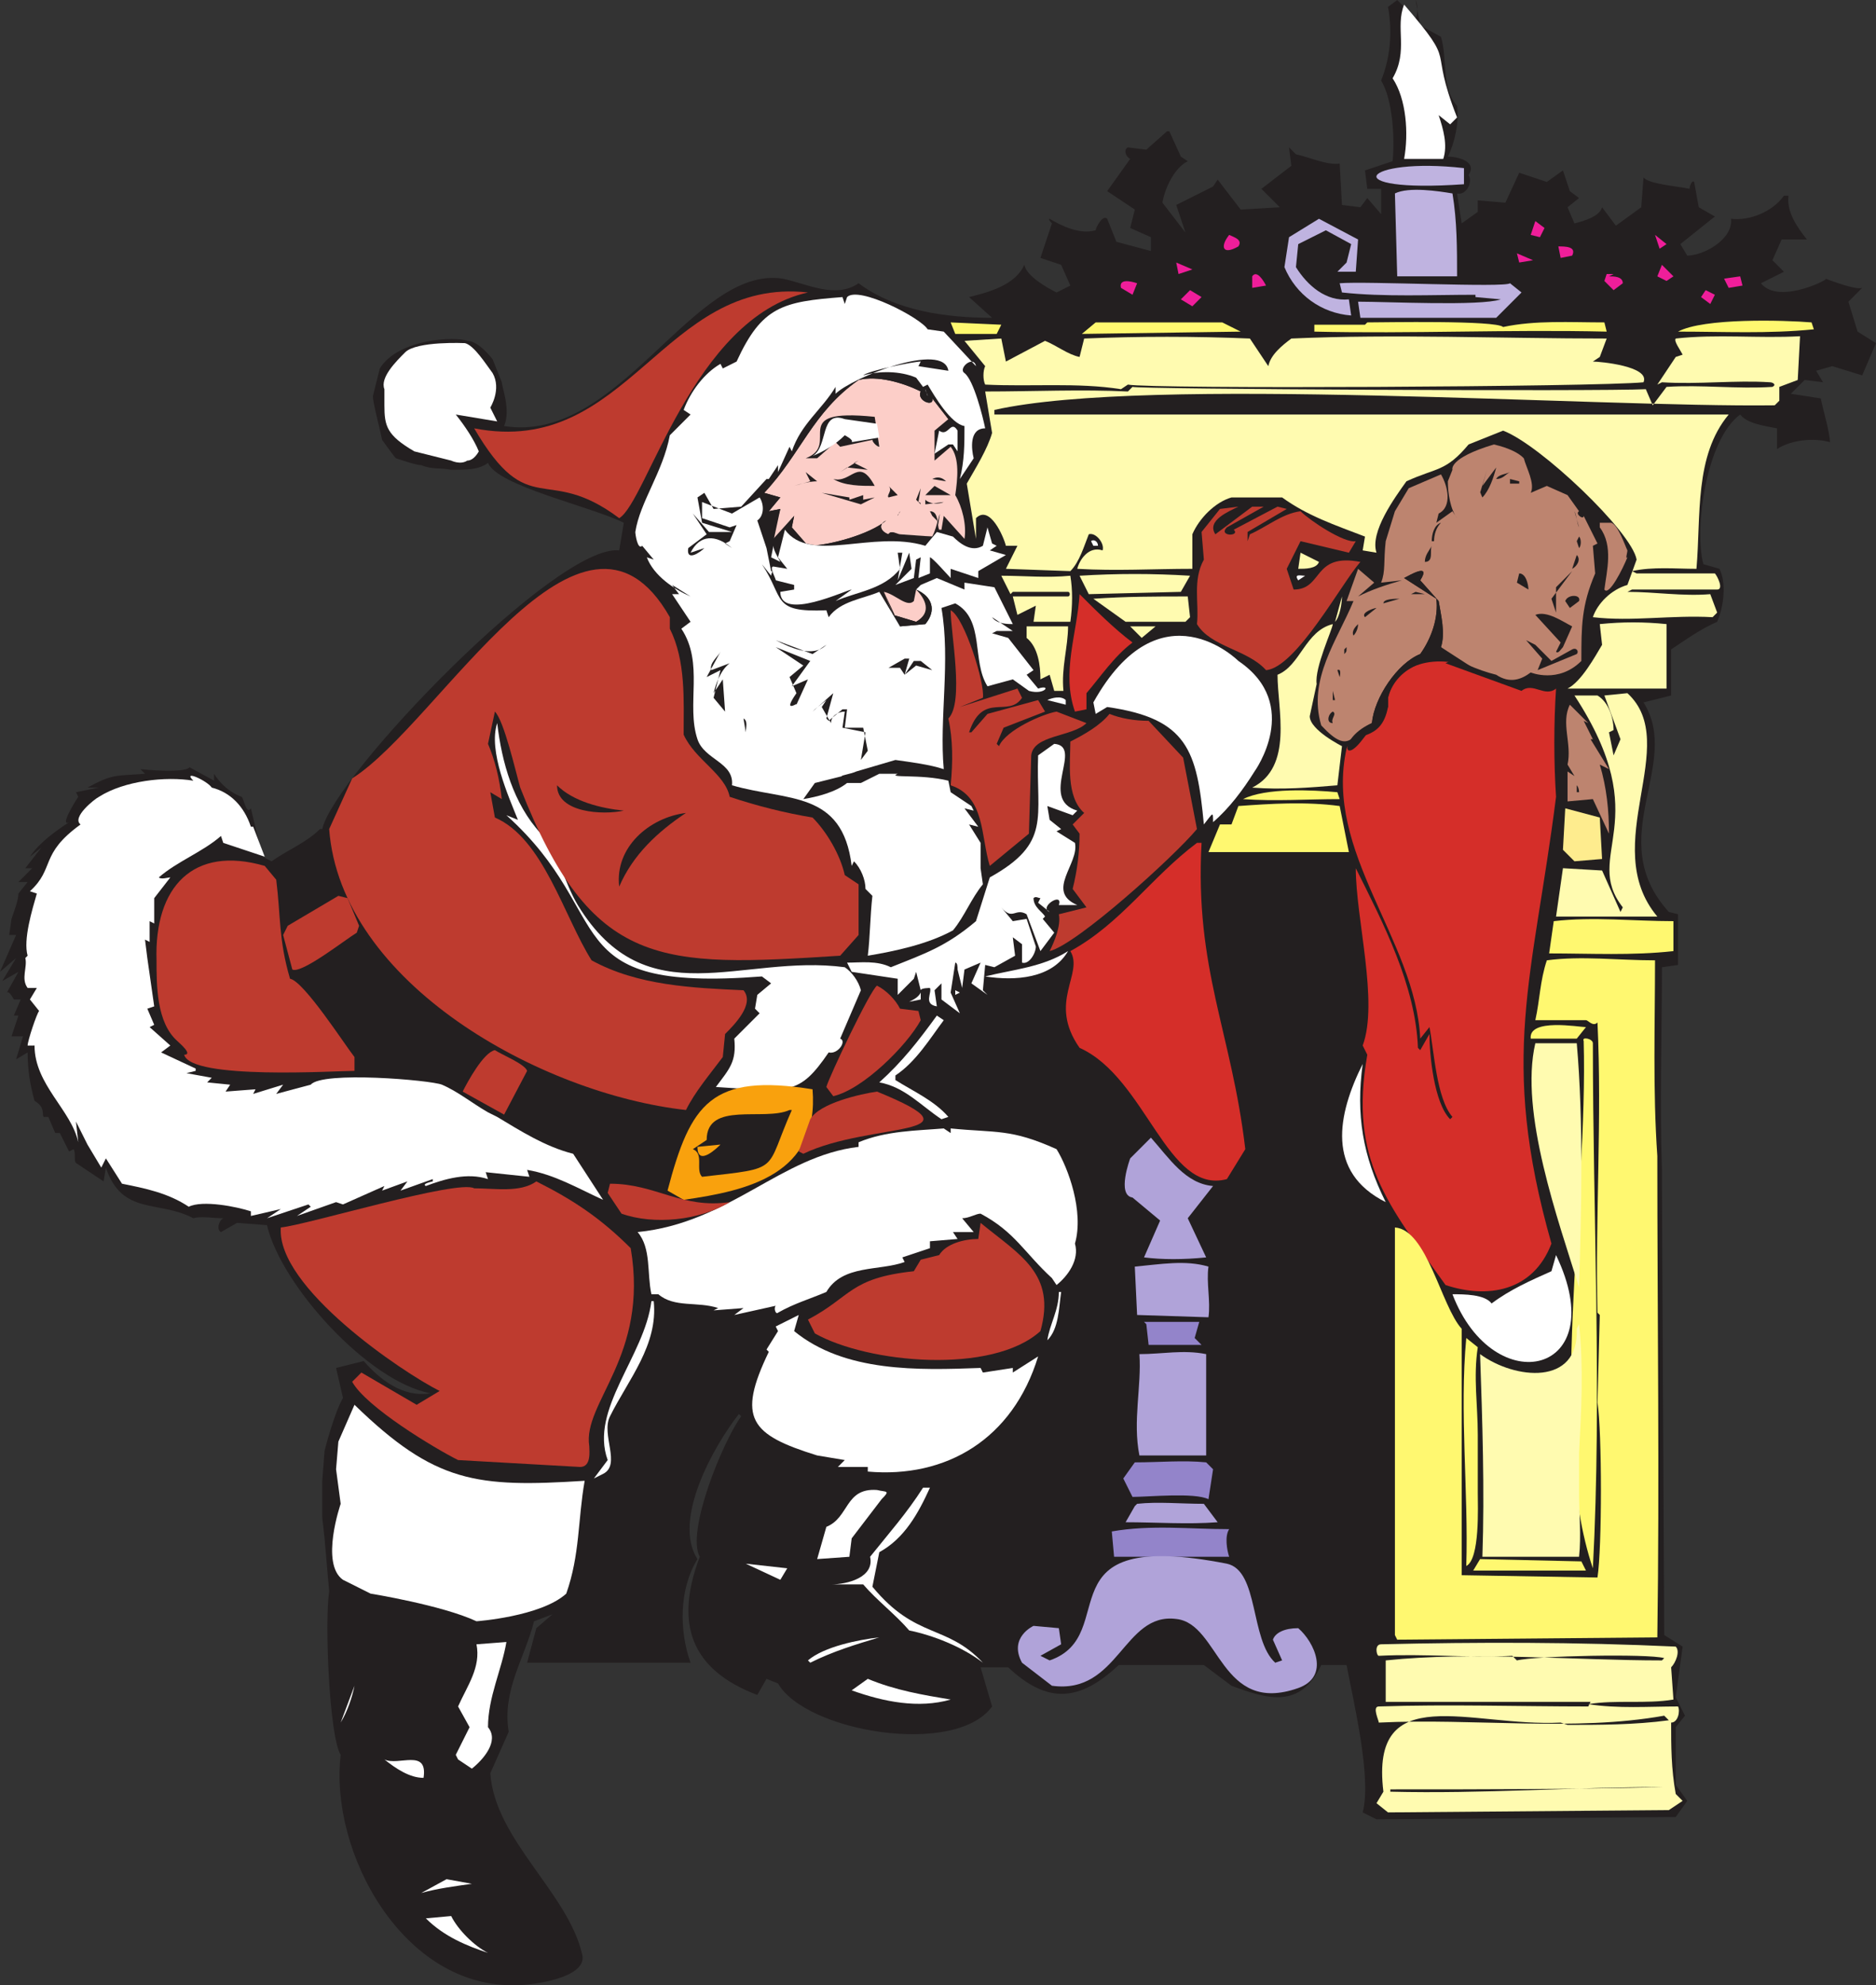
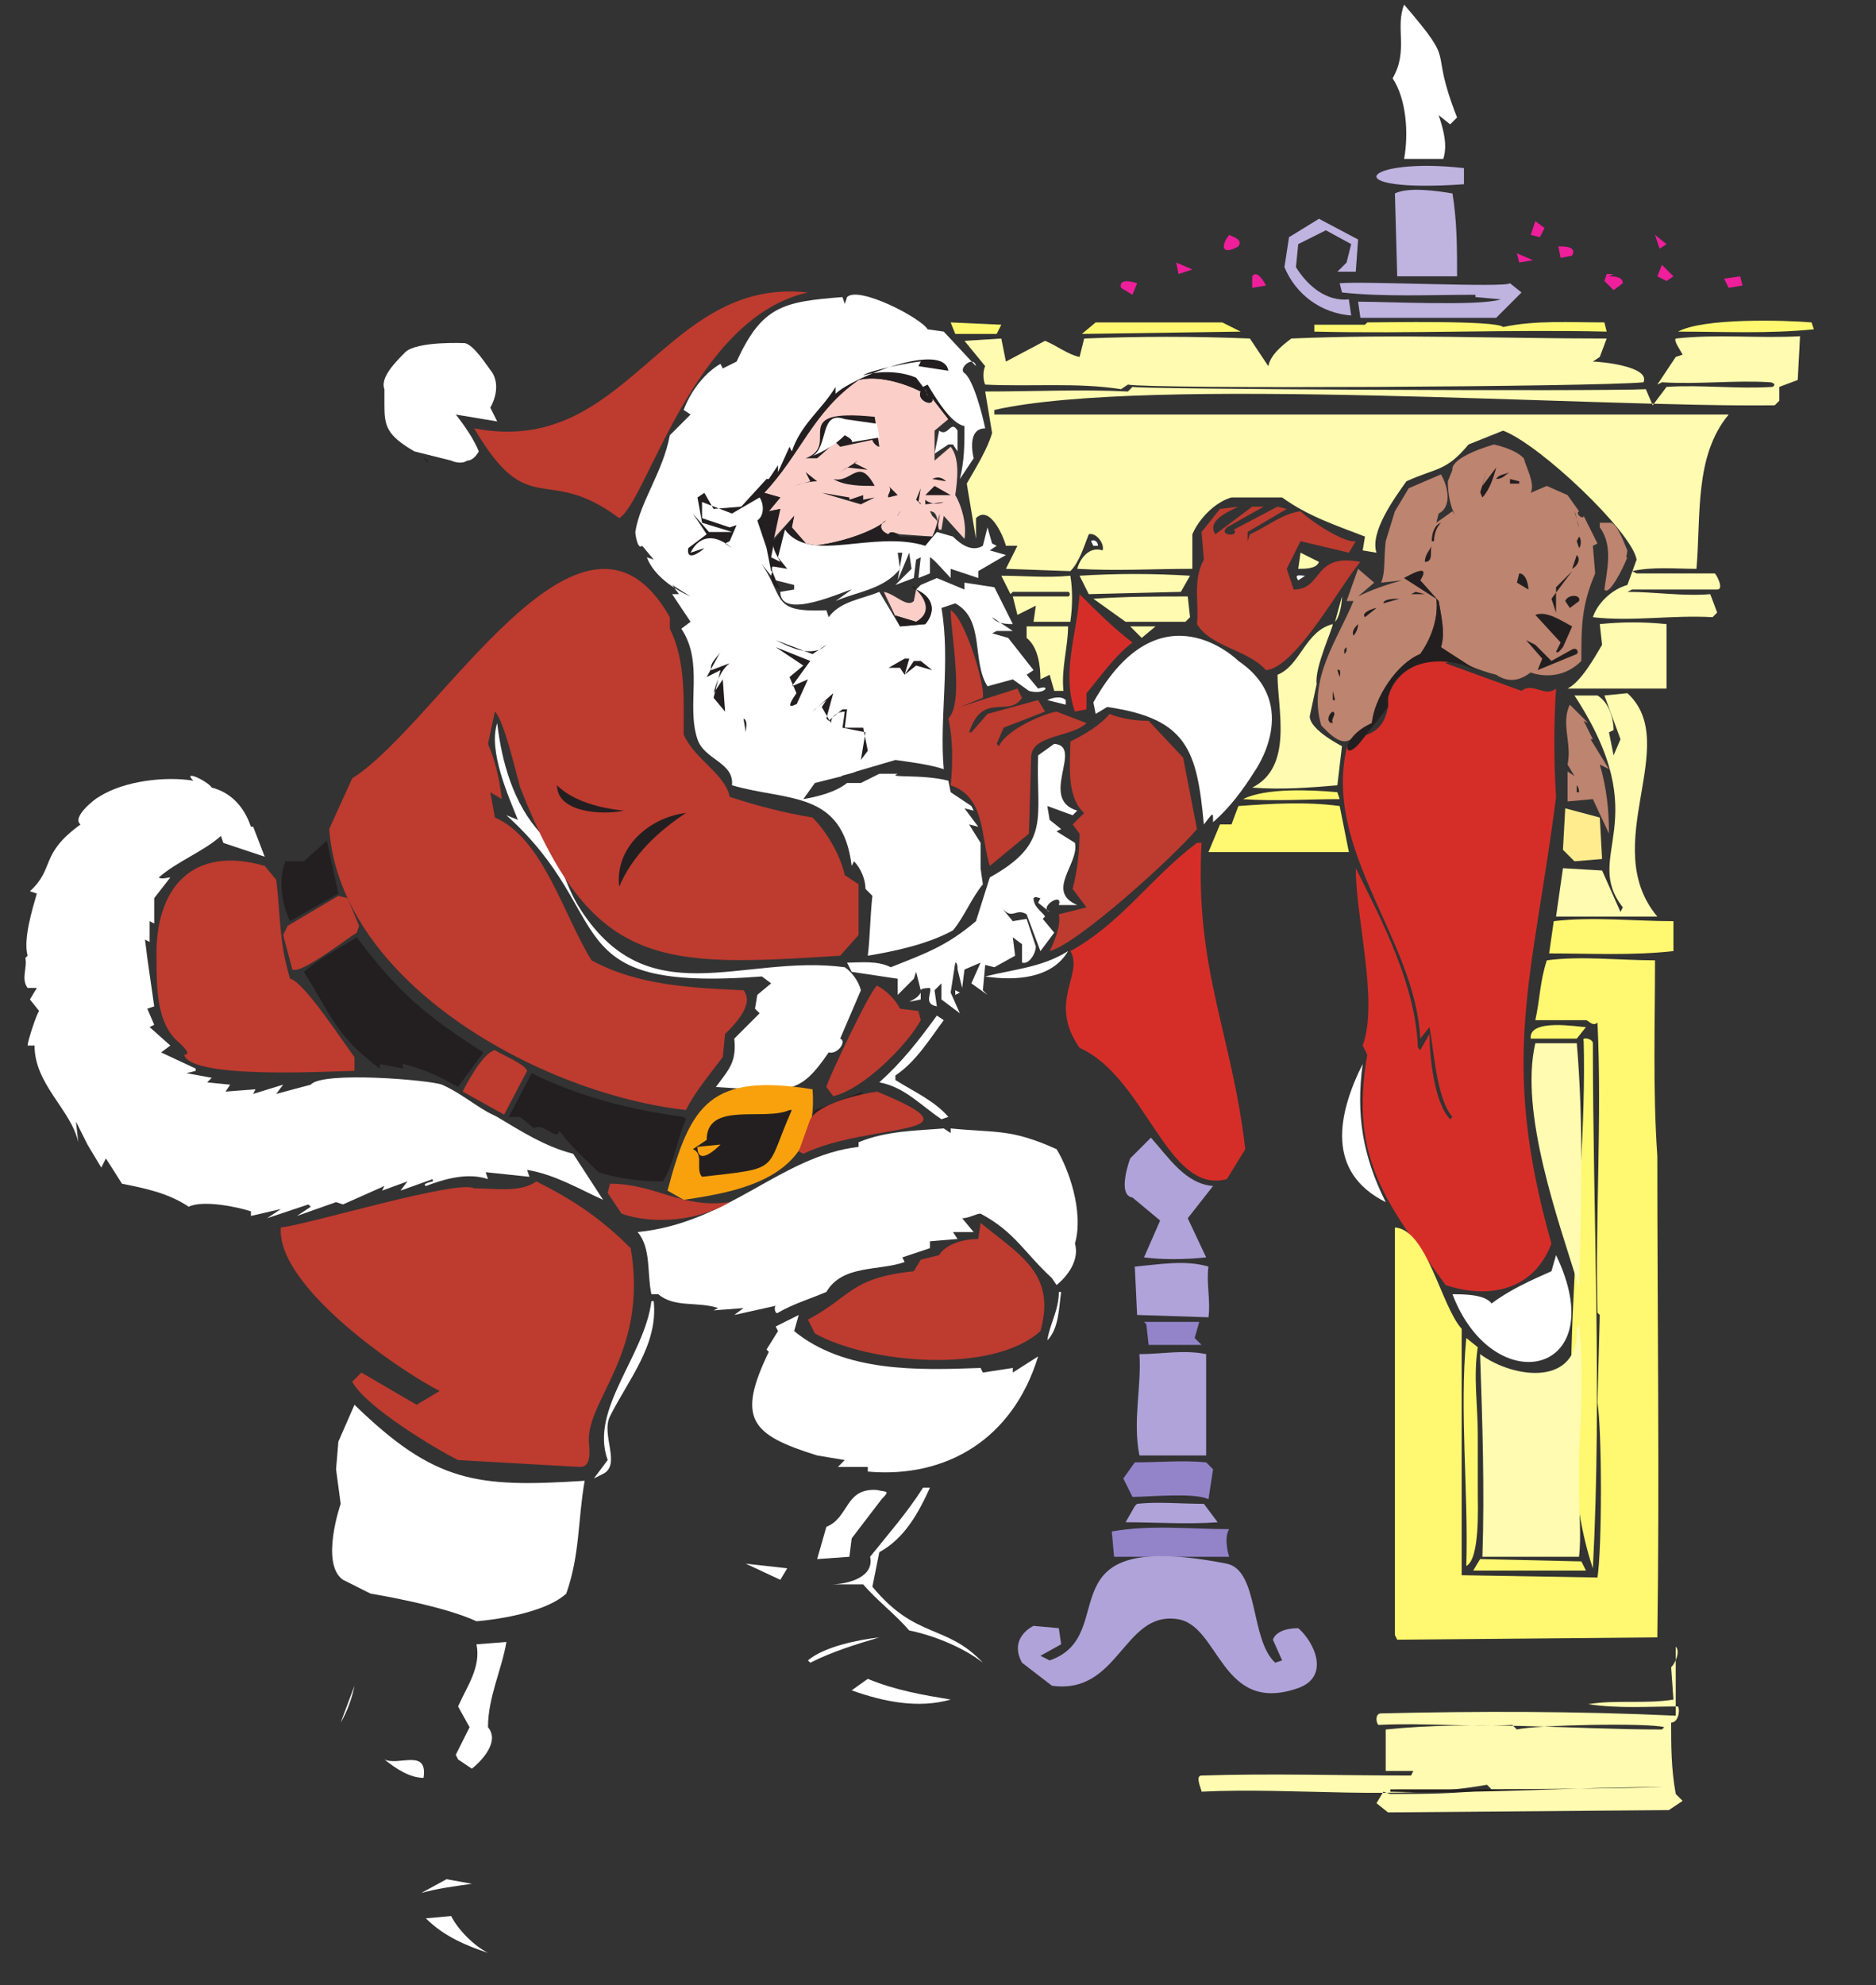
<svg xmlns="http://www.w3.org/2000/svg" width="611.25" height="646.537">
  <rect width="100%" height="100%" fill="#333333" stroke="none" />
-   <path fill="#231f20" fill-rule="evenodd" d="m611.25 111.75-6-3.75-3-9.75 4.5-4.5c-2.25.75-9.75-2.25-12-3 3-.75-15 9-21 1.5l7.5-3.75-3.75-3.75 3-6.75h8.25c-3-3.75-6.75-9-6-14.25h-1.5C577.5 69 570 72 564 71.25c.75 6.75-9 12-14.25 12l-2.25-3.75 11.25-9-5.25-3-1.5-8.25c-.75-.75-1.5 1.5-1.5 2.25-3-.75-13.5-1.5-15-3.75l-.75 9.75-8.25 6-4.5-6c-.75 3-6 4.5-9 5.25l-2.25-5.25 3.75-3-3-2.25-2.25-6.75-5.25 3.75-9-3-4.5 9.75-9-.75V69l-5.25 3.75-1.5-9.75c3 .75 5.25-3.75 3.75-6 3-4.5-3.75-6-6.75-6 2.25-4.5 3.75-11.25 3-16.5-5.25-6-3-15-5.25-22.5l-6.75-3.75-1.5-8.25c.75 1.5.75 4.5 0 6l-6-6-3 2.25c1.5 8.25.75 16.5-2.25 24 3.75 6 4.5 18.75 3.75 26.25l-9 3 .75 6h4.5v8.25l-4.5-5.25-2.25 3-6-.75-.75-13.5c-3.75.75-10.5-2.25-14.25-3L420 48l.75 6-9.75 7.5 6 6-12.75.75-7.5-9.75-1.5 2.25-12 6 3 9-7.5-9.75c.75-4.5 3.75-11.25 8.25-13.5l-2.25-1.5-3.75-8.25h-.75l-6.75 6-6-.75c-1.5.75-.75 3 .75 3.75l-7.5 10.5 9 6-1.5 6 6.75 3v4.5l-11.25-3-3-7.5c-1.5-1.5-3.75 3-3.75 3.75-5.25 1.5-11.25-1.5-15-3.75-.75 0 .75 1.5.75 1.5L339 84l6.75 2.25 3 6.75-4.5 2.25c-3-1.5-9.75-5.25-10.5-9-3 6.75-12 9-18 10.5l7.5 6.75c-15 0-31.5-2.25-43.5-11.25-7.5 5.25-17.25 0-24.75-1.5-29.25-4.5-53.25 54-90.75 48 2.25-5.25-.75-12.75-.75-14.25l-3-7.5s-4.5-6-8.25-6c-3.75-1.5-22.5-.75-28.5 9l-2.25 9c0 2.25 2.25 10.5 3 14.25 0 0 3.75 5.25 4.5 6 2.25.75 6.75 2.25 8.25 2.25 3.75 1.5 6 .75 9.75 1.5 5.25 0 9 0 12-2.25 3 7.5 33.75 14.25 44.25 19.5l-1.5 9c-20.25-2.25-93 73.5-96.75 90.75h-.75c-4.5 4.5-10.5 6.75-15.75 10.5l-3-1.5-3.75-15.75c-1.5 2.25-2.25-3-3-3.75 0 0-5.25-1.5-9-7.5v2.25l-8.25-4.5c.75 0 0 2.25-15.75.75l1.5 1.5c-9.75.75-10.5 0-18.75 4.5h3.75l-7.5 1.5.75 1.5c-1.5 2.25-6 9.75-3 8.25-4.5 3-9.75 6.75-12.75 11.25l3.75-3-5.25 6.75h2.25l-4.5 4.5h3L6 291c0 2.25-1.5 6-2.25 8.25L3 304.5h2.25L0 316.5l5.25-4.5-4.5 7.5 5.25-3-3.75 6.75c.75-.75 2.25 2.25 2.25 2.25h2.25l-2.25 5.25H6l-2.25 6.75H7.5L5.25 345 9 342.75c0 5.25.75 10.5 2.25 15.75 3.75 2.25 2.25 4.5 3 5.25h1.5L18 369h1.5l3 6 1.5-.75c.75 1.5 0 3.75.75 4.5l9 6 .75-4.5c5.25 15.75 17.25 10.5 28.5 16.5 2.25-.75 6.75 0 9.75 0-1.5.75-2.25 3.75-.75 4.5l5.25-3L87 399c4.5 19.5 33 51 53.25 54.75-9 1.5-16.5-4.5-21.75-10.5l-9 2.25 2.25 9.75c-3 5.25-6 17.25-6 17.25l-.75 9.75v12l.75 6.75 1.5 17.25c-1.5 9.75 0 47.25 3.75 53.25-3.75 31.5 20.25 76.5 57.75 75 4.5 0 22.5-2.25 21-9.75-4.5-20.25-28.5-37.5-30-59.25l6-13.5c-2.25-13.5 5.25-24 8.25-36l6-2.25-5.25 4.5-3 11.25H225c-3.75-10.5-3.75-24 2.25-33.75C219 495 232.5 471 240.75 460.5l.75.75c-6 8.25-18 37.5-13.5 45.75-8.25 21.75-3 36.75 18.75 45l3-5.25 3.75 1.5c9 15.75 57.75 24 69.75 7.5L319.5 543h9c12.75 12 23.25 11.25 36-.75h27.75l9 6.75c12 4.5 22.5 7.5 29.25-6.75h8.25c2.25 12 8.25 36.75 5.25 48l4.5 2.25 97.5-.75 3.75-5.25-3.75-5.25V562.5l3-3.75-3-6 2.25-16.5-6-3.75-.75-147V381c-.75-22.5 0-44.25 0-66l5.25-.75v-16.5l-3-.75c-21.75-24 4.5-48-8.25-68.25l9-2.25v-15c4.5-3 9.75-6.75 15-9 2.25-5.25 3-12.75.75-17.25l-5.25-1.5c-3-11.25.75-40.5 12-48.75 2.25 3 8.25 3.75 12 4.5v6.75c4.5-3 12-3.75 17.25-2.25 0-3-2.25-10.5-3-14.25l-9.75-1.5 4.5-4.5 6 .75-2.25-3.75 5.25-1.5 9.75 3 4.5-10.5" />
  <path fill="#d52e29" fill-rule="evenodd" d="M452.25 227.25v3c-2.25 12-11.25 7.5-13.5 13.5-7.5 33.75 22.5 62.25 24 94.5l3-3.75c1.5 7.5 2.25 23.25 7.5 29.25l-.75.75c-5.25-5.25-6.75-21-6.75-27.75l-3 5.25-.75-.75c-.75-20.25-11.25-40.5-20.25-58.5 0 16.5 7.5 43.5 2.25 57.75l1.5 3c-6 34.5 6.75 48.75 25.5 75 13.5 4.5 28.5 2.25 34.5-13.5-17.25-60.75-6-86.25 1.5-145.5-.75-11.25-.75-24 0-35.25-3.75 3-7.5-2.25-11.25.75L471 216l1.5-.75c-8.25-1.5-18 3-20.25 12" />
  <path fill="#bd846f" fill-rule="evenodd" d="m519 177.75 1.5-.75-4.5-9c0 1.5-3-.75-1.5-1.5l-3.75-5.25-6.75-3-5.25 2.25c1.5-3-1.5-8.25-2.25-11.25.75 1.5 0-2.25-9.75-4.5-15 4.5-13.5 8.25-13.5 8.25l-1.5 3.75c0 3.75.75 9 3 12l-1.5-2.25-5.25 3.75.75-3c4.5-2.25 3-9 .75-12.75L459 159l-4.5 7.5-3 9.75c-.75 6.75 0 9.75-1.5 13.5l6.75-.75c-5.25 1.5-9.75 3-14.25 5.25l5.25-4.5-5.25-4.5-3.75 10.5H441c-5.25 12.75-15 25.5-10.5 40.5 9.75 10.5 9.75 2.25 16.5-.75.75-8.25 8.25-19.5 15.75-22.5 3.75-5.25 6-12 5.25-18l-10.5-6.75c1.5-.75 9-5.25 5.25.75l6 6.75c.75 4.5 2.25 10.5.75 15 4.5 4.5 12 7.5 18 9 4.5 3 8.25 1.5 11.25-.75 0 0 9 3.75 16.5-3.75 0-11.25 0-18 4.5-28.5l-.75-9" />
  <path fill="#231f20" fill-rule="evenodd" d="M469.5 210.75c1.5-4.5 0-10.5-.75-15l-6-6.75c3.75-6-3.75-1.5-5.25-.75L468 195c.75 6-1.5 12.75-5.25 18-7.5 3-15 14.25-15.75 22.5-10.5 4.5-9.75 14.25-3 5.25l8.25-10.5v-3c3-13.5 20.25-14.25 30-8.25l-12.75-8.25" />
  <path fill="#fccec8" fill-rule="evenodd" d="M311.25 161.25c.75-5.25 1.5-12-1.5-15.75l-5.25 4.5v-9.75l4.5-3.75-5.25-6.75c.75 3-5.25.75-3.75-2.25-6-3-14.25-5.25-20.25-3.75-15 10.5-18.75 24-30.75 36.75l5.25 1.5-3.75 4.5 3.75-.75-3 10.5 7.5-8.25-.75 3.75 5.25 6c6.75 0 20.25-3.75 25.5-8.25-3 1.5-1.5 3.75.75 4.5.75-1.5 3 0 3.75 0l10.5.75c.75-1.5 2.25-3.75 1.5-5.25l-1.5-1.5-.75-1.5c3 0 2.25 4.5 3 6h.75l.75-4.5 6.75 7.5c.75-4.5-.75-10.5-3-14.25" />
  <path fill="#fff" fill-rule="evenodd" d="M312 147v-6.75c-2.25-3.75-3 2.25-6 0l-1.5 7.5 4.5-3h1.5L312 147" />
  <path fill="#231f20" fill-rule="evenodd" d="M298.5 123c-5.25-2.25-12-2.25-17.25-.75 1.5-1.5 15.75-4.5 18.75-4.5l-.75 1.5 9.75 1.5c-1.5-9.75-31.5 2.25-36.75 7.5V126c-4.5 7.5-11.25 12-14.25 21l-.75-1.5-3.75 8.25v-2.25l-3 4.5h-.75l-8.25 9-9 .75-3-5.25-2.25 1.5 1.5 8.25 9.75 3H231l-4.5-6 3.75 6.75-6 4.5c-.75 4.5 3.75 2.25 5.25 0L225 180c3-6 8.25-6 13.5-1.5l-2.25-1.5 1.5-.75L240 171l-2.25.75-9-3v-5.25l9.75 3.75 8.25-4.5c2.25 1.5 2.25 5.25 0 6.75l3 8.25 1.5 8.25.75-1.5 4.5.75-3-3.75 2.25-9c8.25 11.25 30 0 45.75 5.25l3.75-4.5c2.25-12.75 0-.75-1.5 1.5h-10.5c-.75-.75-3-2.25-3.75-.75-2.25-.75-3.75-3-.75-4.5-5.25 4.5-18.75 8.25-25.5 8.25l-5.25-6 .75-3.75-6.75 8.25 2.25-10.5-3.75.75 3.75-4.5-5.25-1.5c12-12.75 15.75-26.25 30.75-36.75 6-1.5 14.25.75 20.25 3.75-1.5 3 4.5 5.25 3.75 2.25l5.25 6.75c3.75 4.5-3-6-6.75-11.25l-1.5.75-2.25-3" />
  <path fill="#fff" fill-rule="evenodd" d="M184.5 519c-8.25 7.5-29.25 9-29.25 9-11.25-5.25-34.5-9-34.5-9l-9-4.5c-7.5-5.25-.75-24.75-.75-24.75l-1.5-11.25.75-9 5.25-12c26.25 25.5 39.75 27 75 24.75-2.25 12.75-1.5 24-6 36.75M474.75 38.25l-2.25 2.25-3.75-3c1.5 4.5 3 9.75 1.5 14.25H457.5c1.5-8.25.75-19.5-3.75-26.25 5.25-9 .75-16.5 3.75-24 18 21 7.5 12 17.25 36.75" />
  <path fill="#bfb3e0" fill-rule="evenodd" d="M477 60c-42.75 3-33-9 0-5.25V60m-3.75 3c1.5 9 1.5 18 1.5 27h-19.5l-.75-27c4.5-2.25 14.25-.75 18.75 0M442.5 78l-.75 10.5h-6l3-3 1.5-6L432 75l-9 4.5-.75 7.5C426 93 432 98.25 439.5 97.5l.75 5.25C430.5 102 422.25 96 418.5 87l1.5-9.75 9.75-6L442.5 78" />
  <path fill="#ef1e9a" fill-rule="evenodd" d="m503.25 74.25-1.5 3-3-.75 1.5-4.5 3 2.25M543 79.5l-2.25 1.5-1.5-4.5zm-139.5.75c-5.25 3-6 0-3-3.75 1.5.75 4.5 1.5 3 3.75m108.75 3-3.75.75-.75-3.75c2.25 0 6 0 4.5 3m-12.75 1.5-4.5.75-.75-3zm-111 3-4.5 1.5-.75-3.75zM545.25 90 543 91.5l-3-1.5 1.5-3.75 3.75 3.75M412.5 93l-4.5.75V90c1.5-2.25 3.75 1.5 4.5 3m111.75-3c1.5 0 4.5 0 4.5 2.25l-3 2.25-3-3 .75-2.25h2.25l-1.5.75m43.5 3-4.5.75-1.5-3L567 90l.75 3m-197.25-.75L369 96l-3.75-2.25c-.75-3 3-2.25 5.25-1.5" />
  <path fill="#bfb3e0" fill-rule="evenodd" d="m492 92.25 3.75 3-8.25 8.25h-44.25l-.75-5.25c9.75 0 39.75 1.5 46.5-.75l-8.25-.75V96c-14.25 0-30 .75-43.5-.75l-.75-3c8.25-.75 54 1.5 55.5 0" />
-   <path fill="#ef1e9a" fill-rule="evenodd" d="m558.75 96-1.5 3-3-2.25 1.5-2.25 3 1.5m-167.25.75-3 3-3.75-2.25 3-3 3.75 2.25" />
  <path fill="#fff870" fill-rule="evenodd" d="m398.25 105 6 3-51.75.75L357 105h41.25M591 107.25c-15 1.5-29.25.75-44.25.75 8.25-4.5 34.5-3.75 43.5-3l.75 2.25m-101.25-.75c10.5-2.25 21.75-1.5 33-1.5l.75 3c-32.25-.75-63.75.75-95.25 0v-2.25h16.5l.75-.75c5.25 0 42-.75 44.25 1.5m-163.5-.75-1.5 3h-13.5l-1.5-3.75 16.5.75" />
  <path fill="#231f20" fill-rule="evenodd" d="M138 149.25c.75 0 1.5.75 1.5 1.5l-1.5-1.5" />
  <path fill="#fffbb0" fill-rule="evenodd" d="m407.25 110.25 6 9c.75-3.75 4.5-6.75 7.5-9 33.75-1.5 68.25 0 102.75 0l-2.25 6-2.25 1.5c2.25 0 18.75 1.5 16.5 6.75-15 1.5-160.5 2.25-168 .75l-2.25 1.5C351 124.5 336 126 321 125.25c-.75-1.5-.75-4.5 0-6l-6.75-8.25 12-.75 1.5 7.5L340.5 111c3.75 1.5 7.5 4.5 11.25 5.25l1.5-6c18-.75 36-.75 54 0" />
  <path fill="#fffbb0" fill-rule="evenodd" d="m586.5 109.5-.75 14.25-6 2.25v4.5l-1.5 1.5c-58.5.75-204-9.75-254.25 1.5v1.5h239.25c-11.25 13.5-9 33-10.5 50.25-6.75 0-14.25-.75-21 .75l1.5.75h25.5c.75.75 3 5.25.75 5.25h-27.75l-1.5.75c9 0 18 1.5 27 .75l2.25 6-1.5 1.5c-13.5-.75-26.25 1.5-39 0 1.5-4.5 6-9 11.25-10.5l3-8.25c-1.5-9-31.5-37.5-43.5-42l-11.25 4.5c-7.5 9-10.5 7.5-20.25 12-3.75 5.25-12 16.5-9.75 23.25l-4.5-.75.75-4.5C435 171 426 168 417.75 162h-16.5c-5.25 1.5-10.5 6.75-12.75 12v11.25c-12.75 0-24.75.75-37.5 0 .75-3 3.75-7.5 8.25-6 .75-2.25-2.25-6-4.5-5.25-1.5 3.75-3 9-6 12l-21-.75 3.75-7.5h-3.75c-.75-3-5.25-13.5-9.75-9v6.75l-3-18c3-5.25 6.75-11.25 8.25-16.5L321 127.5c15.75 0 31.5-.75 46.5 0l1.5-1.5c.75.75 153 1.5 167.25.75l2.25 5.25 4.5-6c11.25-.75 23.25.75 34.5 0 1.5-.75 0-1.5-.75-1.5-11.25-.75-23.25.75-35.25 0l-1.5.75 6-9 2.25-.75c-.75-1.5-3-4.5-2.25-5.25 13.5-1.5 27 0 40.5-.75" />
  <path fill="#fff" fill-rule="evenodd" d="m302.25 129-.75-2.25c0 .75.75 1.5.75 2.25" />
  <path fill="#231f20" fill-rule="evenodd" d="m285 135.75 1.5 9.75c-.75 0-2.25-1.5-2.25-2.25l-10.5 2.25-1.5-1.5-6 5.25h-3.75c12-4.5-6.75-16.5 22.5-13.5" />
  <path fill="#fff" fill-rule="evenodd" d="m275.25 136.5 10.5 1.5.75 4.5-9 1.5c.75-.75-2.25-2.25-2.25-2.25-3 3-6.75 5.25-10.5 6.75 5.25-3 2.25-15 10.5-12" />
  <path fill="#231f20" fill-rule="evenodd" d="m278.25 150.75 4.5 2.25-6.75-.75-2.25 1.5 6-3.75-1.5.75M483 162c-.75-1.5-.75-2.25-.75-1.5l2.25-7.5-1.5 5.25 4.5-6c-.75 3-2.25 7.5-4.5 9.75" />
  <path fill="#231f20" fill-rule="evenodd" d="M285 158.25c-4.5 0-9.75 0-13.5-2.25 6 1.5 8.25-7.5 13.5 2.25m207-4.5c-1.5.75-2.25 2.25-4.5 2.25.75-1.5 3-1.5 4.5-2.25m-225.75 3c-2.25 0-5.25.75-7.5 1.5l5.25-1.5-1.5-3 3.75 3m42 0-4.5-.75c1.5-.75 3-.75 4.5.75m186.75.75h-3V156l3 .75v.75m-185.25 3.75h-8.25l3-3zm-17.25 0-3 .75c-.75-.75 1.5-2.25 0-3.75l3 3M300 159l-.75 4.5s.75 0 .75.75l-1.5-1.5L300 159m-23.25 3v.75l4.5-1.5v1.5L285 162l-4.5 2.25-12.75-3.75 9 1.5m30.75 1.5-6 .75v-1.5c1.5 1.5 4.5 1.5 6 .75" />
  <path fill="#be3b2f" fill-rule="evenodd" d="M403.5 165c-3 1.5-10.5 4.5-7.5 9l12-9h3.75l-12 6.75c-3 3 4.5 3 2.25.75l14.25-7.5 3 .75-12.75 7.5v3l.75-2.25c5.25-2.25 10.5-6.75 16.5-7.5 3 3 14.25 10.5 18 9.75L439.5 180l-15.75-3.75-4.5 9 2.25 6.75c9.75 0 6-12 21.75-9-6 6.75-21 34.5-30.75 35.25-6-6.75-18-7.5-22.5-15 .75-6.75-1.5-14.25 2.25-21l-.75-9 6-7.5 6-.75" />
  <path fill="#231f20" fill-rule="evenodd" d="M514.5 171.75c-.75-1.5-.75-3.75-1.5-5.25l1.5 5.25m-221.25-5.25c0 .75-.75.75-.75 1.5l.75-1.5" />
  <path fill="#bd846f" fill-rule="evenodd" d="M530.25 179.25c0 .75-.75 3 0 2.25-1.5 3.75-6 12.75-7.5 10.5.75-6 3-14.25-1.5-20.25v-1.5H525c2.25.75 4.5 7.5 5.25 9" />
  <path fill="#231f20" fill-rule="evenodd" d="M467.25 176.25h-.75c0-2.25.75-5.25 3-6-1.5 1.5-2.25 3.75-2.25 6" />
  <path fill="#fff" fill-rule="evenodd" d="M301.5 177.75c-17.25-5.25-37.5 6-45.75-5.25l-2.25 9 3 3.75-4.5-.75c-1.5 0 .75 3.75.75 4.5l6 1.5v1.5l-4.5.75c0 9.75 21.75-.75 23.25-.75l-5.25 3.75c6.75-3 15.75-3.75 21-10.5l-.75-5.25h1.5l-1.5 9 3.75-9 .75 5.25-5.25 5.25 6-2.25.75-6 1.5-.75-.75 6.75 3.75-1.5v-5.25c.75 0 6 6 6.75 6.75v-3l9 3V186l9-5.25-5.25-1.5 2.25-1.5-1.5-.75-1.5-5.25-1.5 6c-3.75 2.25-7.5-.75-9.75-3l-5.25-1.5-3.75 4.5" />
  <path fill="#231f20" fill-rule="evenodd" d="m234 184.5-4.5 3 3.75.75 3-6.75-1.5 3-1.5-4.5-3.75-1.5 1.5.75 3 5.25m18 6 2.25 1.5-3-6c0 1.5 0 3 .75 4.5m262.5-12-.75-2.25.75-1.5c.75.75.75 3 0 3.75" />
  <path fill="#fff" fill-rule="evenodd" d="M357.75 177.75h-1.5l-.75-1.5c.75-.75 2.25 0 2.25 1.5M254.25 183l-3-1.5.75-3.75c0 1.5 1.5 3.75 2.25 5.25" />
  <path fill="#231f20" fill-rule="evenodd" d="M466.5 177.75c-.75 1.5.75 5.25-2.25 5.25 0-2.25 1.5-3.75 2.25-5.25" />
  <path fill="#fffbb0" fill-rule="evenodd" d="M429.75 183c-.75 2.25-4.5 2.25-6.75 2.25l.75-5.25 6 3" />
  <path fill="#231f20" fill-rule="evenodd" d="m512.25 185.25 1.5-4.5c1.5 1.5 0 3.75-1.5 4.5m-285 6c1.5 0 8.25-1.5 7.5.75l-6 2.25 4.5.75 5.25-3-7.5 4.5 9.75 2.25 1.5-.75h-10.5c-.75-2.25-4.5-4.5-6.75-5.25l-.75-7.5 3 6M505.5 195l1.5 4.5v-8.25l5.25-5.25-6.75 9" />
  <path fill="#fffbb0" fill-rule="evenodd" d="M348.75 202.5h-12l.75-5.25-6 3-1.5-6h18c.75 0 .75-1.5 0-1.5h-18l-.75.75-3-6c7.5 0 15 .75 22.5 0 .75 4.5.75 9.75 0 15m39-15-3 5.25-30 .75-3-6c12-.75 24-.75 36 0" />
  <path fill="#fff" fill-rule="evenodd" d="M425.25 187.5 423 189c-1.5-2.25.75-1.5 2.25-1.5" />
  <path fill="#231f20" fill-rule="evenodd" d="m498 192-3.75-2.25.75-3c2.25 0 3 3.75 3 5.25m-33.75 1.5h-4.5l1.5-.75zm0 0" />
  <path fill="#d52e29" fill-rule="evenodd" d="M369 209.25c-6 4.5-10.5 11.25-15 16.5V231l-3.75.75c-4.5-12.75.75-25.5 1.5-38.25C357 198.75 363 204.75 369 209.25" />
  <path fill="#fffbb0" fill-rule="evenodd" d="m387 194.25.75 6.75-1.5 1.5h-19.5l-10.5-7.5c10.5-.75 20.25-.75 30.75-.75" />
  <path fill="#231f20" fill-rule="evenodd" d="m514.5 195.75-3 2.25-1.5-2.25c.75-2.25 5.25-2.25 4.5 0" />
  <path fill="#fffbb0" fill-rule="evenodd" d="m435 202.5 2.25-8.25c0 2.25-.75 6.75-2.25 8.25" />
  <path fill="#231f20" fill-rule="evenodd" d="m456 195-5.25 1.5c0-1.5 3.75-1.5 5.25-1.5" />
  <path fill="#fccec8" fill-rule="evenodd" d="M298.5 202.5c5.25-3 3.75-7.5 0-10.5l-.75 3.75c-2.25 2.25-6-2.25-9.75-3l3 7.5 7.5 2.25" />
  <path fill="#fff" fill-rule="evenodd" d="m338.25 224.25-3.75-4.5 2.25-1.5-8.25-10.5-5.25-1.5 1.5-.75H330l-6.75-4.5c1.5 2.25 5.25 2.25 6.75 2.25l-6-12-9.75-1.5V192l-9-3.75-5.25 2.25-1.5 1.5c5.25 2.25 6.75 6.75 3 11.25l-8.25.75-6.75-11.25c-5.25 2.25-12.75 3-16.5 8.25l-.75-2.25c-18 .75-13.5-3.75-21-15l3 3.75c0-.75.75-1.5 0-1.5l-1.5-7.5-3-9c2.25-1.5 2.25-5.25.75-7.5l-9 5.25-9.75-3.75v5.25l9 3L240 171l-2.25 5.25-1.5.75 2.25 1.5C233.25 174 228 174 225 180l4.5-1.5c-1.5 1.5-6 4.5-5.25 0l6-4.5-4.5-6.75 5.25 6h7.5l-9.75-3-1.5-8.25 2.25-1.5 3 5.25 9-.75 8.25-9h.75l3-4.5v2.25l3.75-8.25.75 1.5c3-9 9.75-13.5 14.25-21v2.25C277.5 123 307.5 111 309 120.75l-9.75-1.5.75-1.5c-2.25 0-17.25 3-18.75 4.5 5.25-1.5 12-1.5 17.25.75l2.25 3 1.5-.75c2.25 3.75 7.5 12.75 12 13.5 0 6 0 11.25-1.5 17.25l4.5-6.75c-.75-3-1.5-9.75 3.75-9.75-.75-3.75-3.75-15.75-6.75-18-2.25-1.5 3-6 3.75-2.25L307.5 108l-5.25-.75C300 103.5 279.75 93 276 96.75l-.75 2.25-.75-2.25c-19.5 1.5-26.25 3-34.5 21l-4.5 2.25-.75-1.5c-5.25 3-9.75 9-12 15L225 135l-6.75 6.75c-2.25 12-9.75 21.75-11.25 31.5 0 .75.75 6 2.25 4.5l3.75 4.5-2.25-.75c2.25 6 9 10.5 14.25 12.75l-6-3.75 2.25 3H219l6 9-3 2.25c7.5 11.25 1.5 24.75 5.25 36 2.25 6.75 12 7.5 11.25 15 18 5.25 36 1.5 39 26.25l.75-1.5c2.25 2.25 3.75 6 3.75 9l2.25 2.25c-.75 6.75-.75 13.5-1.5 19.5 9-1.5 19.5-3.75 27.75-8.25 3.75-4.5 6-10.5 9.75-15l-.75-5.25v-8.25l-3.75-6 3 .75-4.5-6 3 .75-.75-1.5-6.75-4.5-.75-3.75c-9-2.25-20.25-.75-16.5-2.25h-6l-6 3H276c-3.75 3-9.75 4.5-14.25 5.25l3.75-5.25 9-2.25c-1.5 0 3-.75 4.5-1.5l12.75-3.75c5.25.75 11.25 1.5 15.75 3-1.5-16.5 2.25-35.25-.75-52.5l4.5-1.5c9.75 5.25 5.25 18.75 10.5 27l8.25-2.25 5.25 3.75c5.25 1.5 7.5-2.25 3-.75" />
  <path fill="#fff" fill-rule="evenodd" d="M233.25 188.25h-3.75l4.5-3.75-3-5.25-1.5-.75 3.75 1.5 1.5 4.5 1.5-3-3 6.75" />
  <path fill="#231f20" fill-rule="evenodd" d="m293.25 204 8.25-.75c3.75-4.5 2.25-9-3-11.25 0-.75-.75-1.5-1.5-.75l1.5.75c3 3 5.25 7.5 0 10.5l-7.5-2.25-3-7.5 5.25 11.25m155.25-6-3.75 3c-1.5-1.5 3-3 3.75-3" />
  <path fill="#be3b2f" fill-rule="evenodd" d="m320.25 227.25-7.5 3 18.75-6 1.5 3c-4.5 6.75-12.75-2.25-17.25 11.25h.75l5.25-6 16.5-4.5 2.25 3.75L327 237l-2.25 5.25.75.75c2.25-5.25 14.25-10.5 18.75-11.25l9.75 3.75c-4.5 4.5-17.25 3.75-18 10.5l-.75 25.5L322.5 282c-3-9.75-1.5-22.5-12.75-26.25.75-7.5.75-15-.75-21.75 5.25-5.25.75-27.75.75-35.25 4.5 2.25 11.25 24 10.5 28.5" />
  <path fill="#231f20" fill-rule="evenodd" d="m512.25 204-3 6.75c-.75.75-1.5 2.25-2.25 1.5l1.5-3-8.25-9c3.75-1.5 9 2.25 12 3.75" />
  <path fill="#fffbb0" fill-rule="evenodd" d="M543 203.25v21h-32.25c4.5-2.25 9-10.5 11.25-14.25l-.75-6.75c7.5-.75 14.25-.75 21.75 0m-114 19.5-2.25 10.5c0 4.5 10.5 9.75 10.5 9.75l-1.5 12.75c-9 .75-18 1.5-27.75.75 13.5-6.75 8.25-25.5 8.25-36.75 7.5-3 9-14.25 18-16.5 0 1.5-6 14.25-5.25 19.5" />
  <path fill="#231f20" fill-rule="evenodd" d="M442.5 203.25c0 1.5-.75 3-1.5 3.75-.75-1.5.75-3 1.5-3.75" />
  <path fill="#fffbb0" fill-rule="evenodd" d="M348 204c0 6.75-2.25 13.5-1.5 21h-3l-1.5-5.25-3 1.5c0-4.5-.75-10.5-4.5-13.5V204H348m24 3.75-3.75-3.75h8.25zm0 0" />
  <path fill="#fff" fill-rule="evenodd" d="M403.5 215.25c21 14.25 5.25 36 5.25 36-3.75 6-8.25 12-13.5 16.5 0-3.75 0-3-3 .75-2.25-24-5.25-34.5-31.5-38.25L357 232.5l-.75-3.75c21.75-39 47.25-13.5 47.25-13.5" />
  <path fill="#231f20" fill-rule="evenodd" d="m500.25 210 5.25 5.25 6.75-3.75c1.5-.75 2.25.75 1.5 1.5L501 218.25l1.5-3.75-5.25-6 3 1.5m-231 0-4.5 3-12-4.5c4.5 2.25 12 6 16.5 1.5m-5.25 5.25-6 8.25 5.25-2.25-3.75 8.25c1.5-1.5-5.25 3.75 0-3.75l-2.25-5.25 4.5-3.75-9-6 11.25 4.5m174.75-4.5c0 1.5 0 1.5-.75 2.25v-1.5l.75-.75m-204 1.5c-.75 1.5-3.75 3.75-3 6l6-2.25c-3 2.25-4.5 6.75-5.25 9.75l3-4.5.75 10.5-3.75-4.5 2.25-9-4.5 2.25 4.5-8.25m61.5 2.25-1.5 5.25 3-4.5H300l3.75 3-5.25-1.5-3.75 3-1.5-2.25h-3.75l5.25-3h1.5m140.25 6-.75-2.25c1.5-.75.75 2.25.75 2.25M435 228h-.75v-3zm-163.5-2.25-2.25 8.25.75.75 4.5-3.75h1.5l-.75 6h6l1.5 7.5-2.25 3 1.5-9-7.5-1.5.75-5.25c-2.25 0-4.5 1.5-4.5 3.75l-3-5.25 1.5-2.25-3.75 3-.75.75 6.75-6" />
  <path fill="#fffbb0" fill-rule="evenodd" d="m525.75 237.75-1.5.75 1.5 7.5 2.25-5.25-5.25-14.25 7.5-.75c18 16.5-9.75 49.5 9.75 72.75h-33l2.25-15.75 12.75.75 6 13.5.75-1.5c-13.5-17.25 11.25-27.75-15.75-69h7.5c3.75 2.25 5.25 7.5 5.25 11.25" />
  <path fill="#fff" fill-rule="evenodd" d="M347.25 228v1.5l-6-1.5c1.5-.75 4.5-1.5 6 0" />
  <path fill="#bd846f" fill-rule="evenodd" d="m517.5 235.5-1.5-.75 3 6h-.75l6 9.75-3-1.5c2.25 7.5 3 15 3 22.5L519 260.25l-8.25.75v-9.75l2.25 1.5-2.25-3.75c1.5-6.75-2.25-13.5.75-19.5l6 6" />
  <path fill="#231f20" fill-rule="evenodd" d="M434.25 235.5c-2.25 0-1.5-3 0-3.75 1.5.75-.75 2.25 0 3.75m-191.25 3-.75-4.5c1.5.75.75 3 .75 4.5" />
  <path fill="#fff" fill-rule="evenodd" d="M275.25 315c2.25 1.5 4.5 4.5 5.25 7.5l-6.75 15.75c2.25.75-.75 5.25-3.75 4.5-9.75 14.25-12.75 12.75-36.75 11.25 4.5-6 6.75-8.25 6-15.75l8.25-8.25-1.5-1.5.75-4.5 4.5-3.75-3-2.25c-68.25 5.25-46.5-19.5-83.25-52.5l3.75 1.5c-3-7.5-9.75-22.5-6.75-31.5 1.5 12.75 5.25 26.25 14.25 36 6 6.75 7.5 15.75 12 23.25 22.5 36.75 53.25 15.75 87 20.25m74.25-49.5-8.25-3 .75 4.5 3.75 3-1.5.75 6 3.75c1.5 6.75-9.75 15.75.75 20.25h-6c1.5-4.5-6.75.75-3 2.25l-3.75-3 .75-1.5c-.75 0-1.5-.75-2.25 0 0 3 3 4.5 3.75 6l-.75.75 3.75 4.5-4.5 6-4.5-12c-3.75-2.25-4.5 2.25-8.25-2.25L330 300l4.5-.75 3 9c0 2.25-2.25 6-4.5 5.25v-6l-3-2.25.75 6L324 315l-3-.75-.75 8.25 1.5 1.5-5.25-3.75 3-6.75-5.25 2.25-.75 6-1.5-6c0-.75 0-2.25-.75-2.25l-1.5 9.75 3 6.75-6-4.5v-5.25l.75-.75-3 3 .75 5.25c-4.5-.75-1.5-4.5-2.25-6 0 0-3 0-3 .75l-1.5-6-.75 2.25-5.25 5.25v-5.25l-15-2.25-1.5-3c4.5 0 9.75-.75 14.25 1.5 11.25-4.5 18-6.75 27.75-15l4.5-14.25c20.25-11.25 15-19.5 15.75-39.75l5.25-3.75c9.75.75-5.25 18 7.5 21.75l-1.5 1.5M171.75 381l.75 2.25-14.25-1.5.75 2.25c-6.75-2.25-14.25 0-20.25 2.25-1.5-.75 2.25-1.5 2.25-1.5V384l-10.5 3.75 2.25-3-8.25 3 .75-1.5-13.5 6-2.25-.75-12.75 4.5 4.5-3-.75-.75-13.5 4.5 4.5-3-9.75 2.25v-1.5C77.25 393 66 390.75 61.5 393c-6.75-4.5-14.25-6-21.75-7.5l-5.25-8.25-1.5 3-4.5-7.5-3.75-7.5.75 6.75c-2.25-10.5-14.25-18.75-14.25-31.5H9c0-1.5 3-10.5 3.75-11.25l-3-3.75 2.25-3.75H9c-2.25-3 0-6.75-.75-9.75l.75-.75c-1.5-5.25 1.5-15 3-20.25l-2.25-.75c8.25-7.5 3-12 16.5-21.75-3-2.25 4.5-8.25 6-9 8.25-5.25 21.75-6.75 30.75-5.25-3.75-3.75 4.5 0 6 2.25 6 1.5 10.5 6 12.75 12.75h.75l3.75 9.75-13.5-4.5-.75-2.25c-6 5.25-14.25 8.25-20.25 13.5.75.75 3 0 3.75 0l-5.25 6.75v8.25l-1.5-.75v6.75l-1.5-.75.75 6 2.25 15.75-2.25.75 2.25 5.25-1.5.75 6.75 6-3 2.25L63.75 348v.75l-3 .75L69 351l-1.5 1.5 7.5.75-1.5 2.25 9.75-.75-.75 1.5 9.75-3-2.25 3 11.25-3c3.75-4.5 39-1.5 42.75 0 5.25 2.25 9.75 6 15 9l3 1.5c7.5 4.5 15.75 9.75 24.75 12l9.75 15c-8.25-3.75-15.75-8.25-24.75-9.75" />
  <path fill="#231f20" fill-rule="evenodd" d="M216 384.75c-6.75 0-14.25-.75-21-3-4.5-4.5-9-8.25-12.75-13.5-.75 3.75-5.25-3-8.25-.75l-4.5-3.75h-3.75l7.5-14.25c15 7.5 32.25 12 49.5 14.25l.75.75c-3 6.75-3.75 14.25-7.5 20.25M514.5 258h-.75v-2.25c.75.75.75 2.25.75 2.25" />
  <path fill="#fff870" fill-rule="evenodd" d="m435.75 258 .75 2.25c-10.5 0-21 .75-31.5 0 7.5-3.75 22.5-3 30.75-2.25" />
  <path fill="#fff" fill-rule="evenodd" d="m161.25 260.25 2.25 4.5-2.25-4.5" />
  <path fill="#feec8e" fill-rule="evenodd" d="m521.25 266.25.75 13.5-9 .75-3.75-3.75.75-13.5 11.25 3" />
  <path fill="#fff870" fill-rule="evenodd" d="m436.5 262.5 3 15h-45.75l3.75-9h3.75l2.25-6c10.5-.75 21.75-1.5 33 0" />
  <path fill="#231f20" fill-rule="evenodd" d="m110.25 291-15.75 9c-3-6-3.75-14.25-1.5-19.5h6l7.5-6.75 3.75 17.25" />
  <path fill="#d52e29" fill-rule="evenodd" d="M391.5 274.5c-2.25 41.25 9.75 61.5 14.25 99.75l-6 9.75c-19.5 5.25-26.25-33-48-42.75-10.5-15 1.5-24-3-31.5 16.5-9 26.25-24 41.25-35.25h1.5" />
  <path fill="#fff870" fill-rule="evenodd" d="M545.25 300v9.75c-13.5 1.5-27 .75-40.5.75l1.5-10.5c12.75-1.5 26.25 0 39 0" />
  <path fill="#231f20" fill-rule="evenodd" d="M157.5 342.75 149.25 354c-5.25-3-11.25-6-18-7.5v1.5l-7.5-1.5v1.5C109.5 337.5 108 330.75 99 316.5c5.25-4.5 11.25-7.5 17.25-11.25 13.5 18 22.5 25.5 41.25 37.5" />
  <path fill="#fff" fill-rule="evenodd" d="M348 309.75c-5.25 9-17.25 9.75-27 8.25 9-2.25 18.75-3 27-8.25" />
  <path fill="#fff870" fill-rule="evenodd" d="M539.25 312.75c0 21-.75 42 .75 63.75 0 52.5.75 105 0 156.75l-84.75.75-.75-1.5V399.75c10.5.75 15 25.5 21.75 33V513l44.25.75c1.5-9.75 1.5-47.25 0-57l.75-28.5-.75-.75c-.75-31.5 1.5-63 0-94.5-1.5 1.5-3-.75-3.75-.75h-16.5c1.5-6.75 1.5-12.75 3.75-19.5 11.25-1.5 23.25 0 35.25 0" />
  <path fill="#fff" fill-rule="evenodd" d="M311.25 324v-1.5l1.5.75zM300 325.5l-3.75.75c1.5-.75 3-1.5 3.75-3v2.25m-291.75 0L9 324l-.75 1.5m299.25 6.75c-4.5 6-9 13.5-15.75 18v1.5c6 3.75 12.75 6.75 17.25 12l-2.25.75c-6.75-4.5-12-10.5-20.25-12 7.5-6.75 12.75-13.5 18.75-21.75l2.25 1.5" />
  <path fill="#fff870" fill-rule="evenodd" d="m516.75 334.5-3 3.75h-15c-.75-6.75 15.75-3.75 18-3.75M519 510.75c-15-44.25-1.5-119.25-3-171.75-.75-1.5 3-.75 3 .75 0 56.25 3 114 0 171" />
  <path fill="#fffbb0" fill-rule="evenodd" d="M513.75 339.75c2.25 25.5 1.5 54.75.75 79.5-6.75-21.75-19.5-57-14.25-79.5h13.5" />
  <path fill="#fff" fill-rule="evenodd" d="M451.5 391.5c-19.5-9.75-15.75-28.5-7.5-45-2.25 16.5 0 30 7.5 45" />
  <path fill="#f9a10d" fill-rule="evenodd" d="M264.75 354.75c2.25 27.75-21 33-42 36l-5.25-3c7.5-28.5 14.25-38.25 47.25-33" />
  <path fill="#231f20" fill-rule="evenodd" d="m261.75 372 3.75-10.5 15.75-6C276 363 270 369 261.75 372M258 361.5c-9 20.25-3 18.75-29.25 21.75-2.25-2.25.75-7.5-3-9l4.5-3c0-12.75 18.75-6 27-9.75h.75" />
  <path fill="#231f20" fill-rule="evenodd" d="m255.75 364.5-7.5 13.5c-6 1.5-12.75 1.5-18.75 3.75l.75-4.5 6.75-3.75-4.5-5.25c4.5-3.75 18-4.5 23.25-3.75" />
  <path fill="#fff" fill-rule="evenodd" d="M344.25 374.25c3.75 6 9 20.25 6 30.75 1.5 5.25-2.25 10.5-6 13.5l-1.5-2.25c-9-8.25-12-15-23.25-21-1.5 0-3.75 1.5-6 1.5l3.75 4.5h-6.75l1.5 2.25-9 .75v2.25l-9 3 .75 1.5c-8.25 3-20.25.75-25.5 9.75-5.25 2.25-10.5 3.75-15.75 6.75-.75.75-1.5-1.5-.75-2.25l-13.5 3 3-2.25-9.75.75 1.5-.75c-6.75-2.25-14.25 0-19.5-4.5h-2.25c-1.5-6.75 0-15-4.5-20.25 30-3 46.5-24.75 72-27.75V372c9-3.75 18.75-3.75 27.75-4.5l2.25 1.5v-1.5c15 1.5 19.5 0 34.5 6.75" />
  <path fill="#b0a3d9" fill-rule="evenodd" d="m395.25 386.25-8.25 10.5 6 12.75c-7.5.75-14.25.75-20.25 0l5.25-12-9-7.5c-5.25-.75-.75-12.75-.75-12.75l6.75-6.75c6 6.75 11.25 15 20.25 15.75" />
  <path fill="#f9a10d" fill-rule="evenodd" d="M234.75 372.75c-.75.75-7.5 7.5-7.5.75l7.5-.75" />
  <path fill="#fff" fill-rule="evenodd" d="M473.25 421.5c3.75 0 10.5 0 12.75 3 6-4.5 12.75-7.5 19.5-10.5l1.5-5.25c18.75 39-20.25 48-33.75 12.75" />
  <path fill="#b0a3d9" fill-rule="evenodd" d="M393.75 412.5c-.75 5.25.75 11.25 0 16.5l-23.25-.75-.75-15.75c8.25-.75 16.5-2.25 24 0" />
  <path fill="#fff" fill-rule="evenodd" d="M345.75 420.75c-.75 5.25-.75 12-4.5 15.75.75-5.25 3.75-9.75 3.75-15.75h.75m-132.75 3c1.5 14.25-8.25 25.5-14.25 37.5-3 6 3.75 15.75-2.25 18.75l-3 1.5 4.5-6c-6-16.5 12-33.75 14.25-51.75h.75m47.25 4.5-1.5 5.25c16.5 13.5 40.5 12.75 60.75 12l.75 1.5 9.75-1.5v1.5l8.25-5.25c-8.25 27-30 39.75-55.5 37.5v-1.5H273l2.25-2.25-9-1.5c-21.75-6.75-26.25-12-15.75-33.75l-.75-.75 3.75-6-.75-1.5 7.5-3.75" />
  <path fill="#9384ca" fill-rule="evenodd" d="m390.75 430.5-1.5 5.25 2.25 2.25h-17.25l-.75-6.75-.75-.75h18" />
  <path fill="#fffbb0" fill-rule="evenodd" d="M514.5 473.25V486c0 6.75.75 14.25 0 21H483c.75-21.75 0-44.25-.75-66 11.25 8.25 32.25 10.5 31.5-8.25l.75-1.5c1.5 14.25.75 27.75 0 42" />
  <path fill="#fff870" fill-rule="evenodd" d="M481.5 438.75c-1.5 9.75 0 18.75 0 28.5V486c0 4.5.75 21.75-3.75 24 .75-24-2.25-50.25 0-74.25l3.75 3" />
  <path fill="#b0a3d9" fill-rule="evenodd" d="M393 474h-21.75c-2.25-11.25.75-22.5 0-33 7.5 0 14.25-1.5 21.75 0v33" />
  <path fill="#9384ca" fill-rule="evenodd" d="m395.25 478.5-1.5 9.75c-4.5-2.25-19.5-.75-24.75-.75l-3-6 3.75-5.25c8.25 0 15.75-.75 23.25 0l2.25 2.25" />
  <path fill="#fff" fill-rule="evenodd" d="M303 484.5c-3.75 8.25-8.25 16.5-16.5 21l-2.25 11.25c14.25 17.25 24 12 36 24.75-6.75-5.25-16.5-9-24-10.5-4.5-5.25-10.5-9.75-15-15h-10.5c5.25 0 14.25-2.25 12.75-9 6-7.5 12-14.25 17.25-22.5H303M277.5 501l-.75 6-10.5.75 3-10.5c7.5-3 6-12.75 16.5-12 3 .75 4.5 0 1.5 3L277.5 501" />
  <path fill="#b0a3d9" fill-rule="evenodd" d="M396.75 495.75c-9.75.75-20.25 0-30 0l3-5.25.75-.75c6.75-.75 14.25 0 21.75 0l4.5 6" />
  <path fill="#9384ca" fill-rule="evenodd" d="M400.5 498c-1.5 2.25-.75 6.75 0 9H363l-.75-8.25c12.75-2.25 25.5-.75 38.25-.75" />
  <path fill="#fff870" fill-rule="evenodd" d="m515.25 508.5 1.5 3H480l2.25-3.75 33 .75" />
  <path fill="#b0a3d9" fill-rule="evenodd" d="m415.5 541.5 2.25-.75-3-6.75c.75-2.25 3.75-3.75 8.25-3.75 5.25 4.5 10.5 15.75 0 19.5-25.5 9-25.5-21-39.75-22.5C366 525 364.5 552 342.75 549l-9.75-7.5c-4.5-8.25 3.75-12 3.75-12l8.25.75.75 5.25-6.75 3.75 3 1.5c24-8.25-3.75-43.5 57.75-31.5 10.5 2.25 7.5 24.75 15.75 32.25" />
  <path fill="#fff" fill-rule="evenodd" d="m256.5 510.75-2.25 3.75-11.25-5.25zm30 22.5c-7.5 2.25-15 4.5-22.5 8.25l-.75-.75c5.25-4.5 16.5-6.75 23.25-7.5m-121.5 1.5c-1.5 9-6 18-6 27.75 3.75 4.5-1.5 10.5-5.25 13.5l-4.5-3-.75-1.5 4.5-9-3.75-6.75c3-6.75 7.5-12.75 6-20.25l9.75-.75" />
-   <path fill="#fffbb0" fill-rule="evenodd" d="M546 536.25c1.5 1.5 0 5.25-1.5 6.75l.75 10.5c-9 1.5-18.75 0-27.75 1.5 9.75 1.5 19.5.75 29.25.75.75 1.5 0 5.25-2.25 5.25 0 7.5 0 15 1.5 23.25l2.25 2.25-4.5 3-91.5.75-3.75-3 2.25-3.75c-4.5-36.75 28.5-21 57.75-22.5l2.25.75c10.5 0 21.75 0 33-1.5l-1.5-1.5c-29.25 5.25-62.25.75-93 2.25 0-.75-2.25-5.25 0-5.25 22.5-.75 45.75 0 68.25 0l.75-1.5H451.5v-13.5c28.5-3 61.5 0 90 0l.75-.75c-5.25-1.5-42-.75-48 .75l-1.5-1.5c-14.25.75-28.5-.75-43.5 0-.75 0-1.5-3.75.75-3.75 31.5-.75 63.75-.75 96 .75" />
+   <path fill="#fffbb0" fill-rule="evenodd" d="M546 536.25c1.5 1.5 0 5.25-1.5 6.75l.75 10.5c-9 1.5-18.75 0-27.75 1.5 9.75 1.5 19.5.75 29.25.75.75 1.5 0 5.25-2.25 5.25 0 7.5 0 15 1.5 23.25l2.25 2.25-4.5 3-91.5.75-3.75-3 2.25-3.75l2.25.75c10.5 0 21.75 0 33-1.5l-1.5-1.5c-29.25 5.25-62.25.75-93 2.25 0-.75-2.25-5.25 0-5.25 22.5-.75 45.75 0 68.25 0l.75-1.5H451.5v-13.5c28.5-3 61.5 0 90 0l.75-.75c-5.25-1.5-42-.75-48 .75l-1.5-1.5c-14.25.75-28.5-.75-43.5 0-.75 0-1.5-3.75.75-3.75 31.5-.75 63.75-.75 96 .75" />
  <path fill="#fff" fill-rule="evenodd" d="M309.75 553.5c-10.5 3-21.75.75-32.25-3l5.25-3.75c9 3.75 18 5.25 27 6.75M111 561l4.5-12c-.75 3.75-2.25 8.25-4.5 12m27 18c-4.5 0-9-3-12.75-6 4.5 2.25 14.25-3.75 12.75 6" />
  <path fill="#231f20" fill-rule="evenodd" d="M542.25 582c-30 0-59.25 2.25-89.25 1.5v-.75c30 0 59.25 0 89.25-.75" />
  <path fill="#fff" fill-rule="evenodd" d="M153.75 613.5c-5.25.75-11.25 1.5-16.5 3l8.25-4.5 8.25 1.5M159 636c-6.75-2.25-14.25-5.25-20.25-11.25L147 624c2.25 4.5 7.5 9.75 12 12" />
  <path fill="#be3b2f" fill-rule="evenodd" d="M154.5 139.5c50.25 9.75 61.5-49.5 108.75-44.25-37.5 8.25-52.5 68.25-61.5 73.5-24-18-29.25 1.5-47.25-29.25m207 93c3.75 1.5 8.25 2.25 12.75 2.25l11.25 12L390 270c-7.5 9-39 37.5-48 39.75 1.5-3 3.75-8.25 3-12l9-2.25-4.5-6c1.5-6 2.25-12 2.25-18l-2.25-3 3.75-3.75c-6-5.25-4.5-16.5-4.5-23.25 4.5-2.25 9.75-5.25 12.75-9m-42 165.75-.75 5.25c-4.5 0-10.5 1.5-12.75 5.25l-6 1.5-2.25 3.75c-21 2.25-20.25 8.25-34.5 15.75l2.25 4.5c17.25 9.75 57.75 13.5 73.5-.75 5.25-18.75-6.75-24.75-19.5-35.25m-144.75-13.5c-5.25 3.75-13.5 2.25-20.25 2.25-5.25-3-54.75 12-63 12.75C90 419.25 131.25 447 143.25 453l-7.5 4.5-18-10.5-3 3c4.5 8.25 27 21.75 34.5 25.5l39.75 2.25c3.75 0 3-5.25 3-6.75-2.25-14.25 19.5-29.25 13.5-64.5-9.75-9.75-18.75-15.75-30.75-21.75m-64.5-93 3 .75 3.75 9-.75 2.25c-3.75 2.25-18 13.5-21 12l-3-11.25 1.5-3 16.5-9.75m40.5 63.75c1.5-3 6.75-12.75 10.5-13.5 2.25 1.5 9.75 4.5 10.5 6.75l-7.5 14.25-13.5-7.5" />
  <path fill="#be3b2f" fill-rule="evenodd" d="M115.5 348.75v-4.5c-3-3.75-16.5-24.75-21-25.5-3.75-12.75-3-20.25-4.5-32.25l-3.75-4.5c-23.25-6.75-36 6.75-35.25 30.75C51 321 51 333 57.75 339c.75.75 5.25 4.5 2.25 4.5 2.25 8.25 49.5 5.25 55.5 5.25M285.75 321c3 1.5 6 4.5 7.5 7.5l6 .75.75 3c-4.5 8.25-18.75 22.5-28.5 24.75l-2.25-3c.75-3 14.25-31.5 16.5-33m-67.5-120v3.75c5.25 10.5 4.5 23.25 4.5 34.5 3.75 8.25 13.5 12.75 15 20.25 9 3 18 5.25 27 6.75 4.5 4.5 9 12 10.5 18.75l4.5 3v16.5l-6 6.75c-58.5 3.75-81 4.5-104.25-54.75-1.5-5.25-5.25-21.75-8.25-24.75l-2.25 10.5c2.25 5.25 3.75 11.25 4.5 18l-3.75-2.25 1.5 8.25c15.75 6.75 22.5 32.25 31.5 46.5 15 8.25 33 9 49.5 9.75 3.75 4.5-3 11.25-6 14.25l-.75 7.5c-4.5 6-9 11.25-12 17.25-47.25-5.25-112.5-41.25-116.25-91.5l7.5-16.5c28.5-18 75-102.75 103.5-52.5" />
  <path fill="#231f20" fill-rule="evenodd" d="M203.25 264c-6.75 1.5-21.75.75-21.75-8.25 5.25 5.25 14.25 7.5 21.75 8.25m20.25.75c-9 6-17.25 13.5-21.75 24-1.5-12.75 9.75-22.5 21.75-24" />
  <path fill="#be3b2f" fill-rule="evenodd" d="m198.75 385.5-.75 3 4.5 6.75c10.5 3.75 25.5 2.25 35.25-3.75-15.75 2.25-24-6-39-6m87-30c-5.25.75-18.75 3.75-21.75 9l-3.75 10.5 1.5.75c21.75-10.5 60.75-5.25 24-20.25" />
  <path fill="#fff" fill-rule="evenodd" d="m159.75 132.75 2.25 4.5-13.5-2.25c3 3.75 6 8.25 7.5 12 0 0-1.5 3-3.75 3-2.25 1.5-5.25 0-5.25 0l-12-3c-9-5.25-9.75-8.25-9.75-15v-5.25c-1.5-3.75 3.75-9 6.75-12 3.75-3.75 19.5-3 19.5-3 3 .75 6.75 6.75 9 9.75 3 5.25-.75 11.25-.75 11.25" />
</svg>